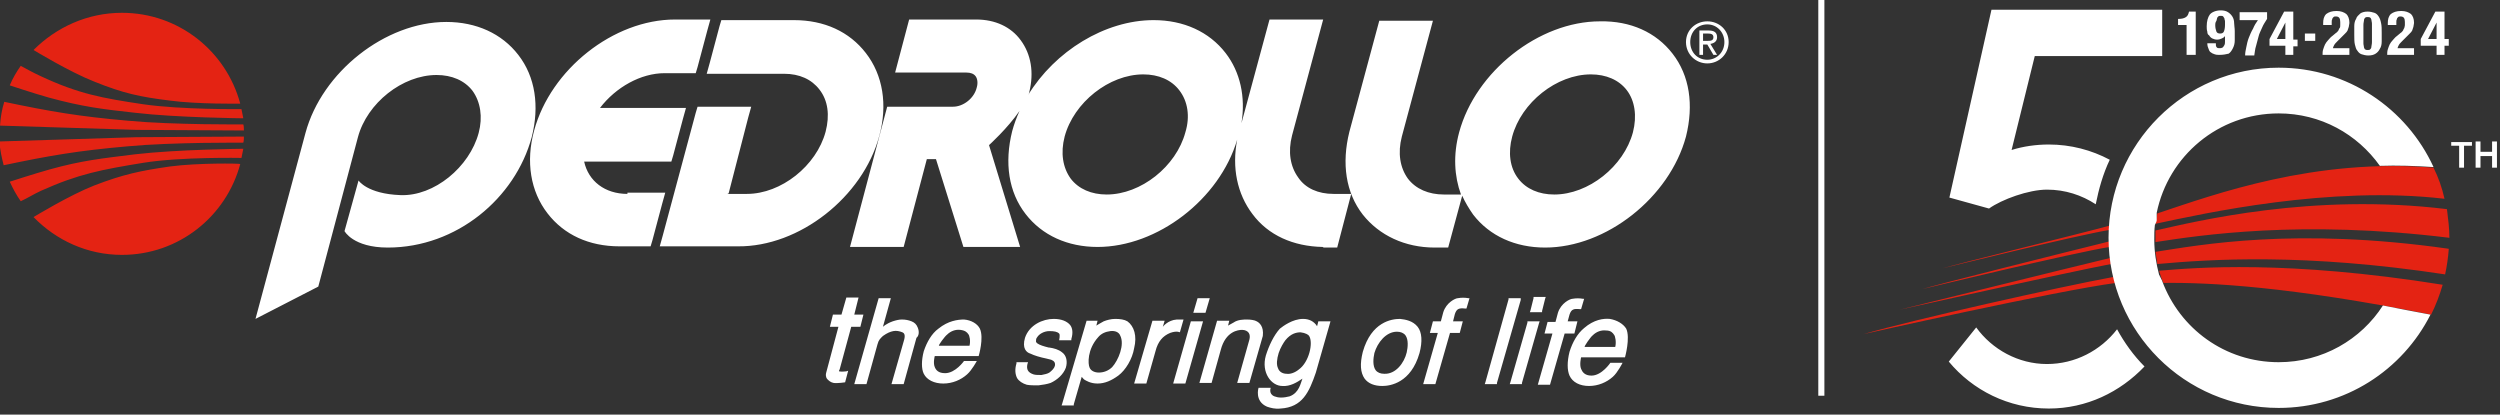
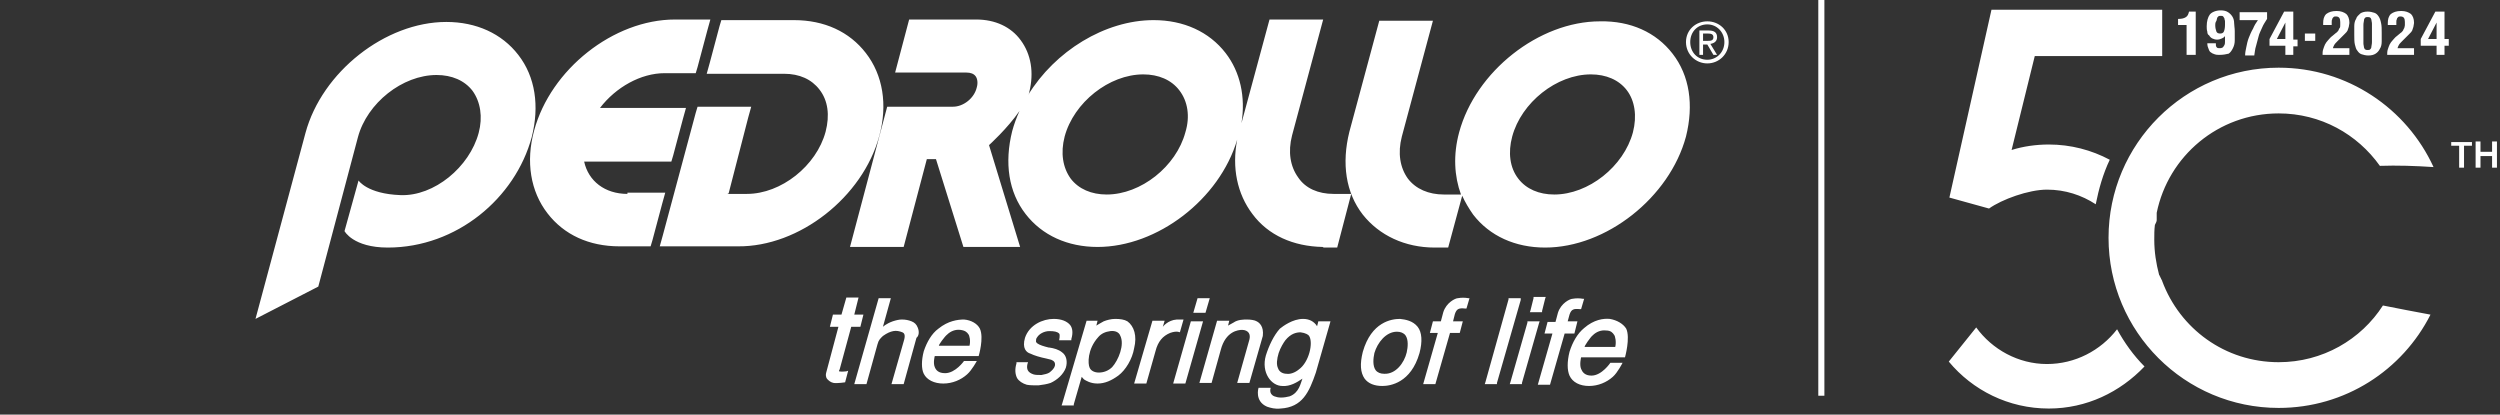
<svg xmlns="http://www.w3.org/2000/svg" width="410" height="68" viewBox="0 0 410 68" fill="none">
  <rect x="0" y="0" width="410" height="68" fill="#333333" stroke="none" />
  <g clip-path="url(#clip0_305_19)">
-     <path d="M22.4 22.5L40 22.4C40 22.7 40 23.1 39.9 23.4C39.9 23.4 28.3 23.3 20.9 24C12.9 24.7 8.2 25.5 0.6 27.1C0.3 25.9 2.44156e-05 24.6 -0.1 23.2L22.4 22.5ZM27.9 27.3C23 28 20.2 28.6 15.5 30.4C11.4 32 5.5 35.6 5.5 35.6C9.2 39.4 14.3 41.8 20 41.8C29.3 41.8 37.1 35.5 39.4 26.9C39.4 26.8 32.4 26.7 27.9 27.3ZM21 19.8C13 19.1 8.3 18.3 0.7 16.7C0.3 18 0.1 19.2 2.44156e-05 20.6L22.4 21.3L40 21.4C40 21.1 40 20.7 39.9 20.4C40 20.4 28.4 20.5 21 19.8ZM22.2 25.3C16.6 26 13.5 26.3 8.1 27.8C5.6 28.5 1.6 29.8 1.6 29.8C2.1 30.9 2.7 32 3.4 33C4.7 32.4 5.4 31.9 6.7 31.3C12.9 28.5 16.8 27.8 23.5 26.7C29.7 25.7 39.6 25.9 39.6 25.9C39.7 25.4 39.8 24.9 39.9 24.4C39.9 24.4 29.1 24.5 22.2 25.3ZM22.2 18.5C29 19.3 39.9 19.4 39.9 19.4C39.8 18.9 39.7 18.4 39.6 17.9C39.6 17.9 29.7 18 23.5 17.1C16.8 16.1 12.9 15.4 6.7 12.5C5.4 11.9 4.7 11.5 3.4 10.8C2.7 11.8 2.1 12.8 1.6 14C1.6 14 5.5 15.3 8 16C13.5 17.5 16.7 17.9 22.2 18.5ZM27.9 16.5C32.3 17.1 39.4 17 39.4 17C37.1 8.4 29.3 2.1 20 2.1C14.3 2.1 9.2 4.5 5.5 8.2C5.5 8.2 11.4 11.8 15.5 13.4C20.2 15.3 23 15.9 27.9 16.5ZM400.9 32.6C400.5 30.8 399.9 29.1 399.1 27.5C379.6 25.9 363.4 31.8 353.8 35C353.7 35.5 353.6 36.1 353.5 36.7C361.5 35 382 30.4 400.9 32.6ZM401.3 34.3C379.2 31.6 360.2 36.3 353.5 37.8C353.5 38.2 353.5 38.6 353.5 39C353.5 39.2 353.5 39.5 353.5 39.7C360.7 38.6 377.3 36 401.7 39C401.7 37.5 401.5 35.9 401.3 34.3ZM353.5 41.3C353.6 42 353.7 42.6 353.8 43.3C362.7 42.5 378 41.5 401 45C401.3 43.6 401.5 42.2 401.6 40.8C376.3 37.2 360.7 40.2 353.5 41.3ZM354.1 44.4C354.3 45.1 354.5 45.8 354.8 46.4C362.4 46.3 375.6 47 398.7 51.6C399.5 50 400.1 48.4 400.6 46.7C375 42.6 360 43.9 354.1 44.4ZM346 37C340.9 38.4 321.6 43.1 318.6 44C318.6 44 340.5 38.6 346 37.7C346 37.5 346 37.2 346 37ZM345.9 39.6C339 41.3 317.1 46.8 315.3 47.4C315.3 47.4 340.2 41.4 346 40.5C345.9 40.2 345.9 39.9 345.9 39.6ZM346.1 42.3C339.4 43.9 314.8 50 311.5 50.8C311.5 50.8 338.9 44.7 346.2 43.3C346.2 43 346.1 42.7 346.1 42.3ZM346.7 45.4C337.5 47.1 313.9 52.4 305.6 54.8C305.6 54.8 337.2 47.7 347 46.4C346.8 46.1 346.7 45.8 346.7 45.4Z" fill="#E42313" />
    <path d="M87.2 22.5C84.5 32.5 74.9 40.6 63.6 40.6C57.9 40.6 56.5 37.9 56.5 37.9L58.8 29.6C58.8 29.6 60.2 31.8 65.7 32C71.2 32.2 77 27.4 78.5 21.8C79.2 19.2 78.8 16.7 77.5 14.9C76.2 13.2 74.1 12.3 71.6 12.3C66 12.3 60.2 16.9 58.7 22.5L52.2 47L41.9 52.3L50.1 21.8C52.8 11.8 63.2 3.6 73.2 3.6C78.1 3.6 82.3 5.5 85 9C87.8 12.6 88.5 17.4 87.2 22.5ZM283.5 6.9C283.5 8.9 281.9 10.4 280 10.4C278.1 10.4 276.5 8.9 276.5 6.9C276.5 4.9 278.1 3.5 280 3.5C281.9 3.5 283.5 4.9 283.5 6.9ZM282.8 6.9C282.8 5.3 281.6 4 280 4C278.4 4 277.2 5.2 277.2 6.9C277.2 8.6 278.4 9.8 280 9.8C281.5 9.8 282.8 8.6 282.8 6.9ZM280.5 7.2L281.6 9H281L280 7.3H279.3V9H278.7V5H280.2C281.1 5 281.6 5.3 281.6 6.1C281.6 6.8 281.1 7.1 280.5 7.2ZM280 6.7C280.5 6.7 281 6.7 281 6.1C281 5.6 280.6 5.5 280.1 5.5H279.3V6.7H280ZM102.9 31.8C99.2 31.8 96.5 29.7 95.8 26.5H109H110.1L110.4 25.5L112 19.5L112.5 17.7H98.4C101 14.3 105.1 12 109 12H114.1L114.4 11L116 5L116.5 3.2H110.7C100.6 3.2 90.3 11.4 87.6 21.4C86.2 26.5 87 31.4 89.8 35C92.5 38.5 96.6 40.4 101.6 40.4H106.7L107 39.4L108.6 33.4L109.1 31.6H102.9V31.8ZM144.2 22.3C145.6 17.2 144.8 12.3 142 8.7C139.3 5.2 135.2 3.3 130.2 3.3H118.3L118 4.3L116.4 10.3L115.9 12.1H128.6C131.1 12.1 133.1 13 134.4 14.7C135.8 16.5 136.1 18.9 135.4 21.6C133.9 27.2 128.1 31.8 122.5 31.8H119.3L119.5 31.7L122.7 19.3L123.2 17.5H114.4L114.1 18.5L108.7 38.6L108.2 40.4H121C131.1 40.5 141.5 32.3 144.2 22.3ZM218.7 31.8H221.6L219.3 40.6H217.1L216.9 40.5C217 40.5 217 40.5 217.1 40.5H216.8H216.9C212.1 40.4 208 38.6 205.4 35.1C202.9 31.8 202 27.5 202.9 22.9C200 32.7 189.8 40.5 180 40.5C175.1 40.5 170.9 38.6 168.2 35.1C165.4 31.5 164.7 26.7 166 21.5C166.3 20.4 166.7 19.3 167.2 18.2C165.2 21.1 162.2 23.8 162.2 23.8L167.3 40.5H158L153.5 26.1H152L148.2 40.5H139.4L145.5 17.5H156.2H156.3C158 17.5 159.8 16.1 160.2 14.3C160.4 13.6 160.3 12.9 160 12.5C159.7 12.1 159.2 11.9 158.5 11.9H146.8L149.1 3.2H160.1C163.2 3.2 165.8 4.4 167.4 6.6C169.1 8.9 169.6 11.9 168.8 15.1C168.8 15.3 168.7 15.4 168.6 15.6C173 8.4 181.2 3.3 189.2 3.3C194.1 3.3 198.3 5.2 201 8.7C203.4 11.8 204.3 15.9 203.6 20.2L208.2 3.2H217L211.9 22.2C211.2 24.9 211.6 27.3 212.9 29.1C214.1 30.9 216.2 31.8 218.7 31.8ZM193.4 14.8C192.1 13.1 190 12.2 187.5 12.2C181.9 12.2 176.1 16.8 174.6 22.4C173.9 25.1 174.3 27.5 175.6 29.3C176.9 31 179 31.9 181.5 31.9C187.1 31.9 192.9 27.3 194.4 21.7C195.2 19.1 194.8 16.6 193.4 14.8ZM274.3 8.8C277.1 12.4 277.8 17.2 276.5 22.4C273.8 32.4 263.4 40.6 253.4 40.6C248.5 40.6 244.3 38.7 241.6 35.2C240.9 34.2 240.3 33.2 239.8 32.1L237.5 40.6H235.3C230.4 40.6 226.2 38.6 223.5 35.2C220.7 31.6 220 26.8 221.3 21.6L226.2 3.4H235L229.9 22.4C229.2 25.1 229.6 27.5 230.9 29.3C232.2 31 234.3 31.9 236.8 31.9H239.6C238.5 28.9 238.3 25.4 239.3 21.7C242 11.7 252.4 3.5 262.4 3.5C267.4 3.4 271.6 5.3 274.3 8.8ZM266.8 14.8C265.5 13.1 263.4 12.2 260.9 12.2C255.3 12.2 249.5 16.8 248 22.4C247.3 25 247.6 27.5 249 29.3C250.3 31 252.4 31.9 254.9 31.9C260.5 31.9 266.3 27.3 267.8 21.7C268.5 19 268.1 16.5 266.8 14.8ZM174.2 57.8C173.6 57.3 172.8 57.1 172.1 57H172C171.2 56.8 170.5 56.6 170.1 56.3C170 56.2 169.9 56.1 169.9 56C169.9 55.8 169.9 55.5 170.1 55.3C170.4 54.8 171.2 54.3 172.1 54.3C172.9 54.3 173.4 54.4 173.7 54.7C173.9 54.9 173.7 55.8 173.7 55.8H175.7V55.6C176 54.6 175.9 53.8 175.5 53.3C175 52.7 174.1 52.3 172.8 52.3C171 52.3 168.8 53.3 168.1 55.4C167.6 57.1 168.3 57.8 169 58C169.6 58.3 170.6 58.6 171.6 58.8L172.4 59C172.9 59.2 173.1 59.5 173 60C172.9 60.4 172.5 60.8 172.1 61.1C171.8 61.3 171.3 61.4 170.8 61.5C170.3 61.5 169.8 61.5 169.5 61.4C168.6 61.1 168.3 60.6 168.5 59.7L168.6 59.4H166.7V59.6C166.4 60.6 166.5 61.4 166.8 62C167.1 62.5 167.7 62.9 168.4 63.1C168.9 63.2 169.6 63.2 170.3 63.2C171.1 63.1 171.7 63 172.3 62.8C173.4 62.3 174.4 61.4 174.8 60.3C175.1 59.3 174.9 58.3 174.2 57.8ZM193.5 54.5L194.1 52.4H193C191.5 52.5 190.7 53.6 190.7 53.6L191 52.6H189L186 62.9H188L189.5 57.6C189.9 56 190.7 55.1 191.9 54.6C193 54.2 193.5 54.5 193.5 54.5ZM195.3 52.7L192.4 62.9H194.4L197.3 52.7H195.3ZM186 57.1C185.7 58.9 184.6 60.7 183.4 61.6C182.3 62.4 181.2 62.9 180 62.9C178.8 62.9 178.1 62.4 177.9 62.3C177.7 62.2 177.6 62 177.4 61.8L176.1 66.3V66.5H174.1L174.2 66.2L178.2 52.6H180L179.8 53.4C179.8 53.4 180.6 52.9 181 52.7C181.5 52.5 182.2 52.3 182.9 52.3C183.7 52.3 184.4 52.4 184.9 52.7C186 53.5 186.5 55.1 186 57.1ZM183.7 55C183.5 54.5 182.9 54.2 182.1 54.3C181.3 54.4 180.6 54.7 180.1 55.3C178.3 57.3 178.4 59.7 178.7 60.3C178.9 60.8 179.5 61.1 180.2 61.1C181 61.1 181.8 60.8 182.4 60.2C183.4 59.1 184.5 56.5 183.7 55ZM160.7 53.9C161.4 55.4 160.5 58.4 160.5 58.4H153.3C153.3 58.4 153 59.5 153.3 60.2C153.5 60.7 153.9 61.2 155 61.2C156.7 61.2 158.1 59.2 158.1 59.2H160.2C160.2 59.2 159.4 60.7 158.6 61.4C157.6 62.3 156.2 62.9 154.7 62.9C153.2 62.9 152 62.3 151.5 61.3C151.1 60.5 151.1 59.1 151.5 57.6C152 56.1 152.8 54.7 153.9 53.9C155.5 52.6 157.1 52.4 158.1 52.4C159.3 52.5 160.3 53.1 160.7 53.9ZM158.8 54.8C158.6 54.5 158.3 54.2 157.5 54.1C156.7 54 155.9 54.3 155.3 54.9C155 55.1 153.8 56.7 154 56.7C155.9 56.7 158.4 56.7 159 56.7C159.2 55.9 159 55 158.8 54.8ZM137.7 60.6L139.6 53.6H141.1L141.6 51.6H140.1L140.8 48.8H138.8L138 51.6H136.6L136.1 53.6H137.5L135.5 61.1C135.4 61.4 135.4 61.9 135.7 62.2C135.9 62.4 136.2 62.7 136.7 62.8C137.3 62.9 138.6 62.7 138.6 62.7L139.1 60.8L138.8 60.9C137.9 61 137.7 60.9 137.6 60.9C137.6 60.8 137.6 60.7 137.7 60.6ZM150.5 53.7C150.3 53.2 150 52.9 149.5 52.7C149 52.5 148.5 52.4 147.9 52.4C147.5 52.4 147 52.5 146.4 52.7C145.3 53.1 144.8 53.6 144.8 53.6L146.1 48.9H144.1L140.1 63H142.1L143.9 56.5C144.1 55.7 144.4 55.5 144.8 55.1C145.5 54.6 146 54.4 146.5 54.3C147 54.2 147.5 54.3 148 54.5C148.2 54.6 148.6 54.8 148.2 56L146.2 63H148.2L150.3 55.4C150.7 55.1 150.8 54.4 150.5 53.7ZM232.5 53.6C233.2 54.5 233.3 56 232.8 57.9C231.4 62.8 228 63.3 226.7 63.3C225.4 63.3 224.4 62.9 223.8 62.1C223.1 61.1 223 59.7 223.5 57.7C224.9 52.8 228.2 52.3 229.6 52.3C230.5 52.4 231.7 52.6 232.5 53.6ZM230.7 57.8C230.9 56.9 231 55.7 230.5 55C230.2 54.6 229.7 54.4 229.1 54.4C227.3 54.4 225.9 56.2 225.4 57.9C225.2 58.8 225.1 60 225.6 60.7C225.9 61.1 226.4 61.3 227 61.3C228.9 61.4 230.3 59.5 230.7 57.8ZM252.5 52.7H250.5V52.9L247.7 62.7L247.6 63H249.6V62.8L252.4 53L252.5 52.7ZM249.4 48.9H247.4V49.1L243.6 62.7L243.5 63H245.5V62.8L249.4 49.2V48.9ZM240.8 48.9C240.2 48.8 239.7 48.8 239.1 48.9C238.7 48.9 237.2 49.6 236.7 51.2L236.3 52.7H235L234.5 54.6H235.8L233.4 63H235.4L237.8 54.6H239.4L239.9 52.7H238.3L238.6 51.5C238.9 50.6 239.3 50.5 240.3 50.6H240.5L241 48.9H240.8ZM198.4 48.9H196.4L195.7 51.3H197.7L198.4 48.9ZM258.7 52.7H257.1L257.4 51.6C257.7 50.7 258.1 50.6 259.1 50.7H259.3L259.8 49H259.6C259 48.9 258.5 48.9 257.9 49C257.5 49 256 49.7 255.5 51.3L255.1 52.8H253.8L253.3 54.7H254.6L252.2 63.1H254.2L256.6 54.7H258.2L258.7 52.7ZM266.7 53.9C267.4 55.4 266.5 58.6 266.5 58.6H259.3C259.3 58.6 259 59.8 259.3 60.5C259.5 61 259.9 61.6 261 61.6C262.7 61.6 264.1 59.5 264.1 59.5H266.1C266.1 59.5 265.3 61.1 264.5 61.8C263.5 62.7 262.1 63.3 260.6 63.3C259.1 63.3 257.9 62.7 257.4 61.6C257 60.7 257 59.3 257.4 57.7C257.9 56.1 258.7 54.7 259.8 53.8C261.4 52.4 263 52.2 264 52.3C265.2 52.5 266.2 53.1 266.7 53.9ZM264.7 54.9C264.5 54.6 264.2 54.2 263.4 54.2C262.6 54.1 261.8 54.4 261.2 55C260.9 55.2 259.7 56.9 259.9 56.9C261.8 56.9 264.3 56.9 264.9 56.9C265.1 56.1 264.9 55.1 264.7 54.9ZM252.9 51.2V51L253.4 49L253.5 48.7H251.5V48.9L251 50.9L250.9 51.2H251.2H252.9ZM207.1 55.1C207.3 53.5 206.5 52.9 206.1 52.7C205.8 52.5 205.1 52.4 204.5 52.4C204 52.4 203 52.4 202.3 52.9L201.4 53.4L201.6 52.6H199.6L196.7 62.8H198.7L200.2 57.4C201 54.3 203.1 54.1 203.7 54.1C204.2 54.1 204.6 54.3 204.8 54.6C205 54.9 205 55.3 204.9 55.7L202.9 62.8H204.9L207.1 55.1ZM216.2 52.7H218.2L215.8 61.1C214.7 64.3 213.6 66.8 210 67C209.1 67.1 208.4 66.9 207.8 66.7C205.7 65.8 206.4 63.6 206.4 63.6H208.4C208.4 63.6 208 64.6 209 65C209.3 65.1 209.6 65.2 210.1 65.2C210.6 65.2 211.1 65.1 211.5 65C213.1 64.4 213.3 62.8 213.6 62.1C212.7 62.7 211.6 63.4 210.3 63.3C208.5 63.3 206.8 61.1 207.6 58.3C208.1 56.7 208.9 55 209.9 53.9C210.4 53.5 212 52.3 213.7 52.3C214.7 52.3 215.5 52.7 216 53.5C216.1 53.2 216.2 52.7 216.2 52.7ZM214.7 55.1C214.6 54.9 214.1 54.6 213.3 54.5C212.6 54.5 211.7 54.7 210.8 55.8C210.5 56.2 210 57 209.7 57.9C209.4 58.9 209.3 59.8 209.6 60.4C209.8 61 210.4 61.3 211 61.3C211.6 61.4 212.4 61.1 213 60.6C214.7 59.4 215.4 56.2 214.7 55.1ZM353.7 36.1C353.7 36 353.7 36 353.7 35.9C353.7 35.9 353.7 35.9 353.7 35.8C353.7 35.7 353.7 35.7 353.7 35.6C353.7 35.6 353.7 35.6 353.7 35.5V35.4V35.3C353.7 35.2 353.7 35.1 353.7 35C353.7 35 353.7 35 353.7 34.9C355.6 25.6 363.8 18.6 373.7 18.6C380.6 18.6 386.6 22 390.3 27.2C393.1 27.1 396.1 27.2 399.1 27.4C394.7 17.8 385 11.1 373.7 11.1C358.3 11.1 345.8 23.6 345.8 39C345.8 54.4 358.3 66.9 373.7 66.9C384.6 66.9 394 60.7 398.6 51.6C395.9 51.1 393.3 50.6 390.8 50.1C387.2 55.7 380.9 59.4 373.7 59.4C364.9 59.4 357.5 53.9 354.6 46.1C354.6 46 354.5 45.9 354.5 45.9C354.5 45.8 354.4 45.7 354.4 45.7C354.4 45.6 354.4 45.6 354.3 45.5C354.3 45.4 354.3 45.4 354.2 45.3C354.2 45.2 354.2 45.2 354.1 45.1C353.6 43.2 353.3 41.3 353.3 39.3C353.3 38.5 353.3 37.7 353.4 36.9C353.6 36.5 353.7 36.3 353.7 36.1ZM335.7 59.7C331 59.7 326.7 57.3 324.1 53.7L319.6 59.3C323.5 64 329.4 67 336 67C342.2 67 347.7 64.3 351.7 60.1C349.9 58.3 348.4 56.2 347.2 54C344.5 57.5 340.3 59.7 335.7 59.7ZM335.7 31.1C338.7 31.1 341.4 32 343.7 33.5C344.2 31 344.9 28.5 346 26.2C343 24.6 339.6 23.7 336 23.7C333.9 23.7 331.8 24 329.9 24.6L333.7 9.2H354.6V1.6H326.6L319.7 32.4L326.2 34.2C328.3 32.7 332.7 31.1 335.7 31.1ZM402 23.9H403.3V27.5H404.1V23.9H405.4V23.3H402V23.9ZM409.5 27.5V23.2H408.7V24.9H406.8V23.2H406V27.5H406.8V25.6H408.7V27.5H409.5ZM358.6 9H360.1V1.9H359C358.9 2.3 358.8 2.6 358.5 2.8C358.2 3 357.8 3.1 357.3 3.1H357.2V4.1H358.6V9ZM362 5.2C361.9 4.9 361.9 4.6 361.9 4.3C361.9 3.5 362.1 2.8 362.4 2.4C362.7 2 363.4 1.7 364.2 1.7C364.7 1.7 365.1 1.8 365.4 2C365.7 2.2 365.9 2.4 366.1 2.7C366.3 3 366.4 3.4 366.4 3.8C366.4 4.2 366.5 4.6 366.5 5.1C366.5 5.6 366.5 6.1 366.5 6.6C366.5 7.1 366.4 7.5 366.2 7.9C366 8.3 365.8 8.6 365.5 8.8C365.1 8.9 364.6 9 364 9C363.7 9 363.5 9 363.2 8.9C362.9 8.8 362.7 8.7 362.6 8.6C362.4 8.5 362.3 8.3 362.2 8C362.1 7.8 362 7.5 362 7.1H363.4C363.4 7.4 363.4 7.6 363.5 7.7C363.6 7.9 363.8 7.9 364 7.9C364.2 7.9 364.3 7.9 364.5 7.8C364.6 7.7 364.7 7.6 364.8 7.4C364.9 7.2 364.9 7 364.9 6.8C364.9 6.6 364.9 6.3 364.9 6.1V5.9C364.8 6.1 364.6 6.2 364.4 6.3C364.2 6.4 363.9 6.5 363.6 6.5C363.3 6.5 363 6.4 362.8 6.3C362.6 6.2 362.4 6 362.3 5.8C362.1 5.7 362 5.5 362 5.2ZM363.3 4.1C363.3 4.6 363.4 4.9 363.5 5.2C363.6 5.4 363.8 5.5 364.1 5.5C364.4 5.5 364.6 5.4 364.7 5.2C364.8 5 364.9 4.6 364.9 4.1C364.9 3.9 364.9 3.7 364.9 3.5C364.9 3.3 364.8 3.2 364.8 3C364.7 2.9 364.7 2.8 364.6 2.7C364.5 2.6 364.4 2.6 364.2 2.6C364 2.6 363.9 2.6 363.8 2.7C363.7 2.8 363.6 2.9 363.6 3C363.6 3.1 363.5 3.3 363.5 3.4C363.3 3.7 363.3 3.9 363.3 4.1ZM369.5 4.7C369.2 5.2 369 5.7 368.8 6.2C368.6 6.7 368.5 7.2 368.4 7.7C368.3 8.2 368.2 8.6 368.2 9.1H369.7C369.8 8.6 369.8 8.1 370 7.5C370.1 7 370.3 6.5 370.4 6C370.5 5.5 370.8 5 371 4.5C371.2 4 371.5 3.6 371.8 3.1V2H367.3V3.3H370.3C370 3.7 369.7 4.2 369.5 4.7ZM374.8 7.5H372.2V6.4L374.6 1.9H376.1V6.5H376.8V7.6H376.1V9H374.8V7.5ZM374.8 6.4V3.7L373.4 6.4H374.8ZM379.7 5.5H378V6.7H379.7V5.5ZM383.7 4.6C383.6 4.7 383.6 4.8 383.5 5C383.4 5.1 383.3 5.3 383.1 5.4L382.5 5.9C382.2 6.1 382 6.4 381.8 6.6C381.6 6.8 381.4 7.1 381.3 7.3C381.2 7.5 381.1 7.8 381 8.1C380.9 8.4 380.9 8.7 380.9 9H385.3V7.9H382.6C382.6 7.8 382.7 7.6 382.8 7.4C382.9 7.2 383.1 7 383.3 6.8L384.1 6C384.3 5.8 384.5 5.6 384.6 5.5C384.8 5.3 384.9 5.2 385 5C385.1 4.8 385.1 4.6 385.2 4.4C385.2 4.2 385.3 4 385.3 3.7C385.3 3.1 385.1 2.6 384.8 2.3C384.4 2 383.9 1.8 383.2 1.8C382.4 1.8 381.9 2 381.5 2.3C381.1 2.7 381 3.2 381 3.8V4.1H382.4C382.4 3.9 382.4 3.7 382.4 3.6C382.4 3.4 382.4 3.3 382.5 3.1C382.5 3 382.6 2.9 382.7 2.8C382.8 2.7 382.9 2.7 383.1 2.7C383.6 2.7 383.8 3 383.8 3.6C383.8 3.8 383.8 4 383.8 4.1C383.8 4.3 383.8 4.5 383.7 4.6ZM386.2 7.3C386.1 6.9 386.1 6.3 386.1 5.7C386.1 5.2 386.1 4.7 386.1 4.3C386.1 3.8 386.2 3.4 386.4 3.1C386.5 2.7 386.8 2.5 387.1 2.2C387.4 2 387.8 1.9 388.3 1.9C388.7 1.9 389.1 2 389.4 2.1C389.7 2.2 389.9 2.4 390.1 2.7C390.3 3 390.4 3.3 390.5 3.8C390.6 4.2 390.6 4.8 390.6 5.4C390.6 5.9 390.6 6.4 390.6 6.8C390.6 7.3 390.5 7.7 390.3 8C390.1 8.4 389.9 8.6 389.6 8.8C389.3 9 388.9 9.1 388.4 9.1C388 9.1 387.6 9 387.3 8.9C387 8.8 386.8 8.6 386.6 8.3C386.4 8.1 386.3 7.7 386.2 7.3ZM387.6 6C387.6 6.5 387.6 6.8 387.6 7.1C387.6 7.4 387.7 7.6 387.7 7.8C387.8 8 387.8 8.1 387.9 8.1C388 8.2 388.1 8.2 388.3 8.2C388.5 8.2 388.6 8.2 388.7 8.1C388.8 8 388.9 7.9 388.9 7.7C388.9 7.5 389 7.3 389 6.9C389 6.6 389 6.2 389 5.7V5C389 4.5 389 4.2 389 3.9C389 3.6 388.9 3.4 388.9 3.2C388.8 3 388.8 2.9 388.7 2.9C388.6 2.8 388.5 2.8 388.3 2.8C388.1 2.8 388 2.8 387.9 2.9C387.8 3 387.7 3.1 387.7 3.3C387.7 3.5 387.6 3.7 387.6 4.1C387.6 4.4 387.6 4.8 387.6 5.3V6ZM394.3 4.6C394.2 4.7 394.2 4.8 394.1 5C394 5.1 393.9 5.3 393.7 5.4L393.1 5.9C392.8 6.1 392.6 6.4 392.4 6.6C392.2 6.8 392 7.1 391.9 7.3C391.8 7.5 391.7 7.8 391.6 8.1C391.5 8.4 391.5 8.7 391.5 9H395.9V7.9H393.2C393.2 7.8 393.3 7.6 393.4 7.4C393.5 7.2 393.7 7 393.9 6.8L394.7 6C394.9 5.8 395.1 5.6 395.2 5.5C395.4 5.3 395.5 5.2 395.6 5C395.7 4.8 395.7 4.6 395.8 4.4C395.8 4.2 395.9 4 395.9 3.7C395.9 3.1 395.7 2.6 395.4 2.3C395 2 394.5 1.8 393.8 1.8C393 1.8 392.5 2 392.1 2.3C391.7 2.7 391.6 3.2 391.6 3.8V4.1H393C393 3.9 393 3.7 393 3.6C393 3.4 393 3.3 393.1 3.1C393.1 3 393.2 2.9 393.3 2.8C393.4 2.7 393.5 2.7 393.7 2.7C394.2 2.7 394.4 3 394.4 3.6C394.4 3.8 394.4 4 394.4 4.1C394.4 4.3 394.3 4.5 394.3 4.6ZM400.9 6.4H401.6V7.5H400.9V9H399.6V7.5H397V6.4L399.4 1.9H400.9V6.4ZM399.6 3.7L398.2 6.4H399.6V3.7ZM298.2 64.9H299.2V0H298.2V64.9Z" fill="white" />
  </g>
  <defs>
    <clipPath id="clip0_305_19">
      <rect width="409.5" height="67.1" fill="white" />
    </clipPath>
  </defs>
</svg>